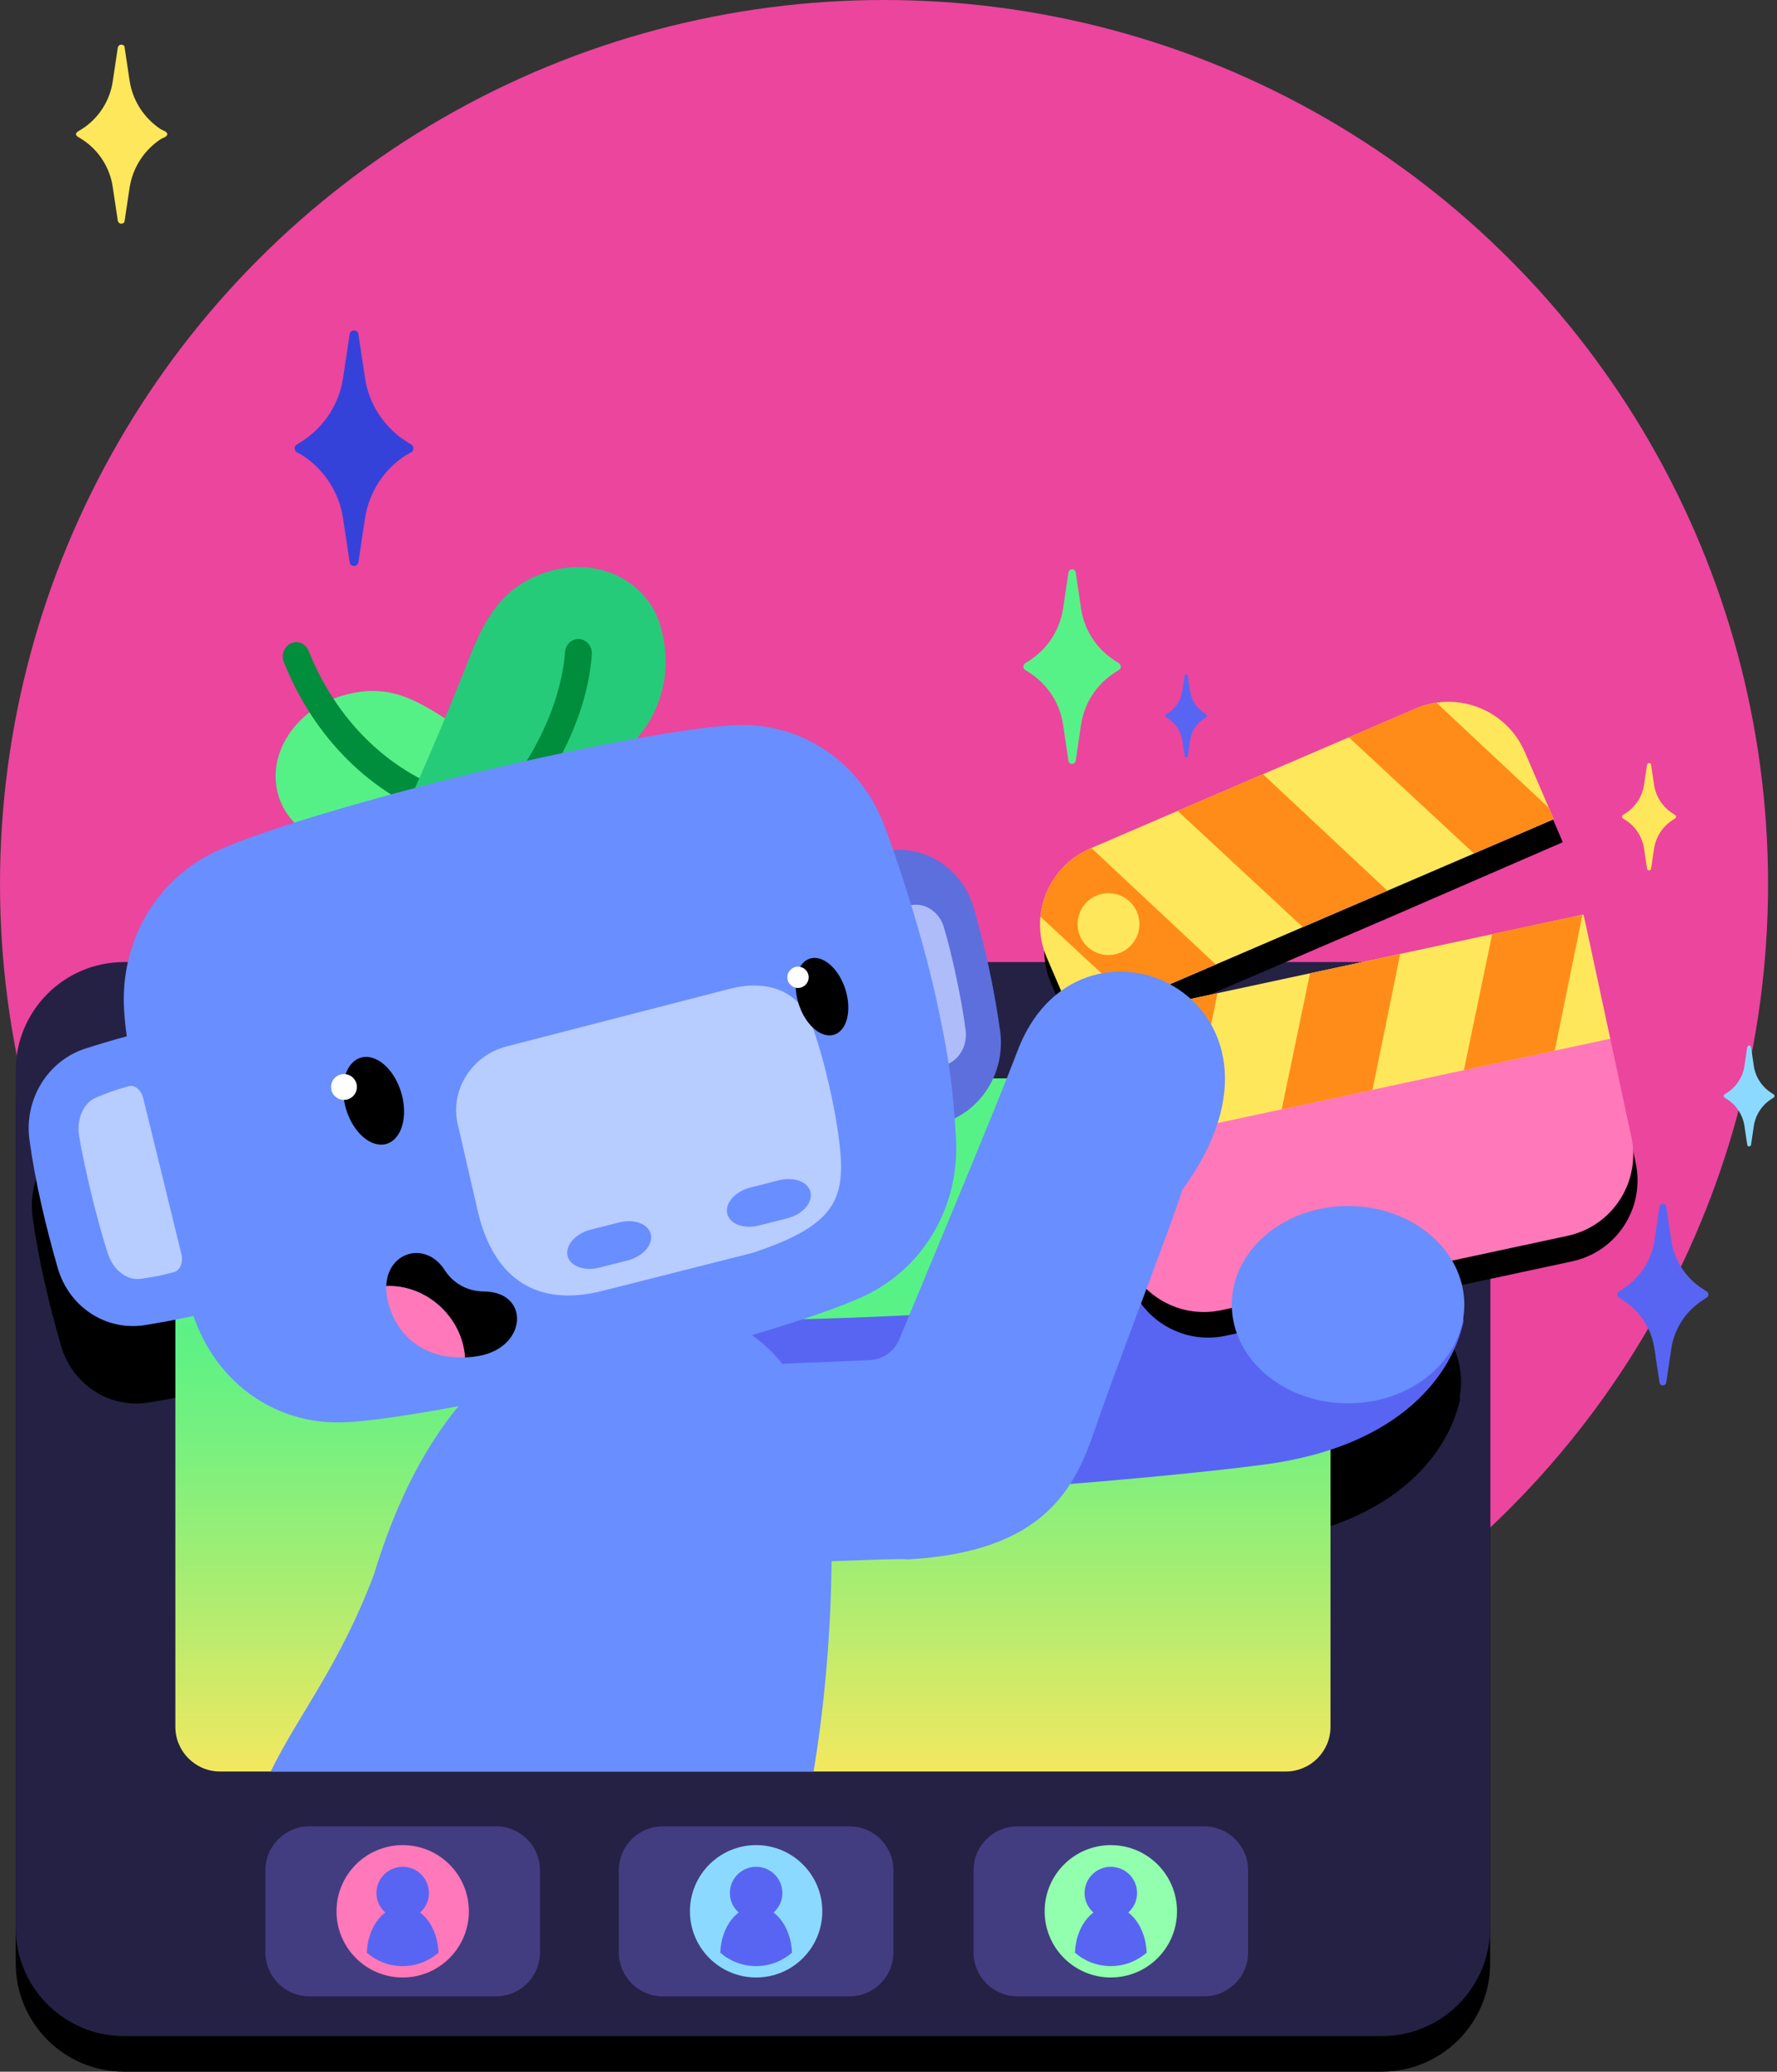
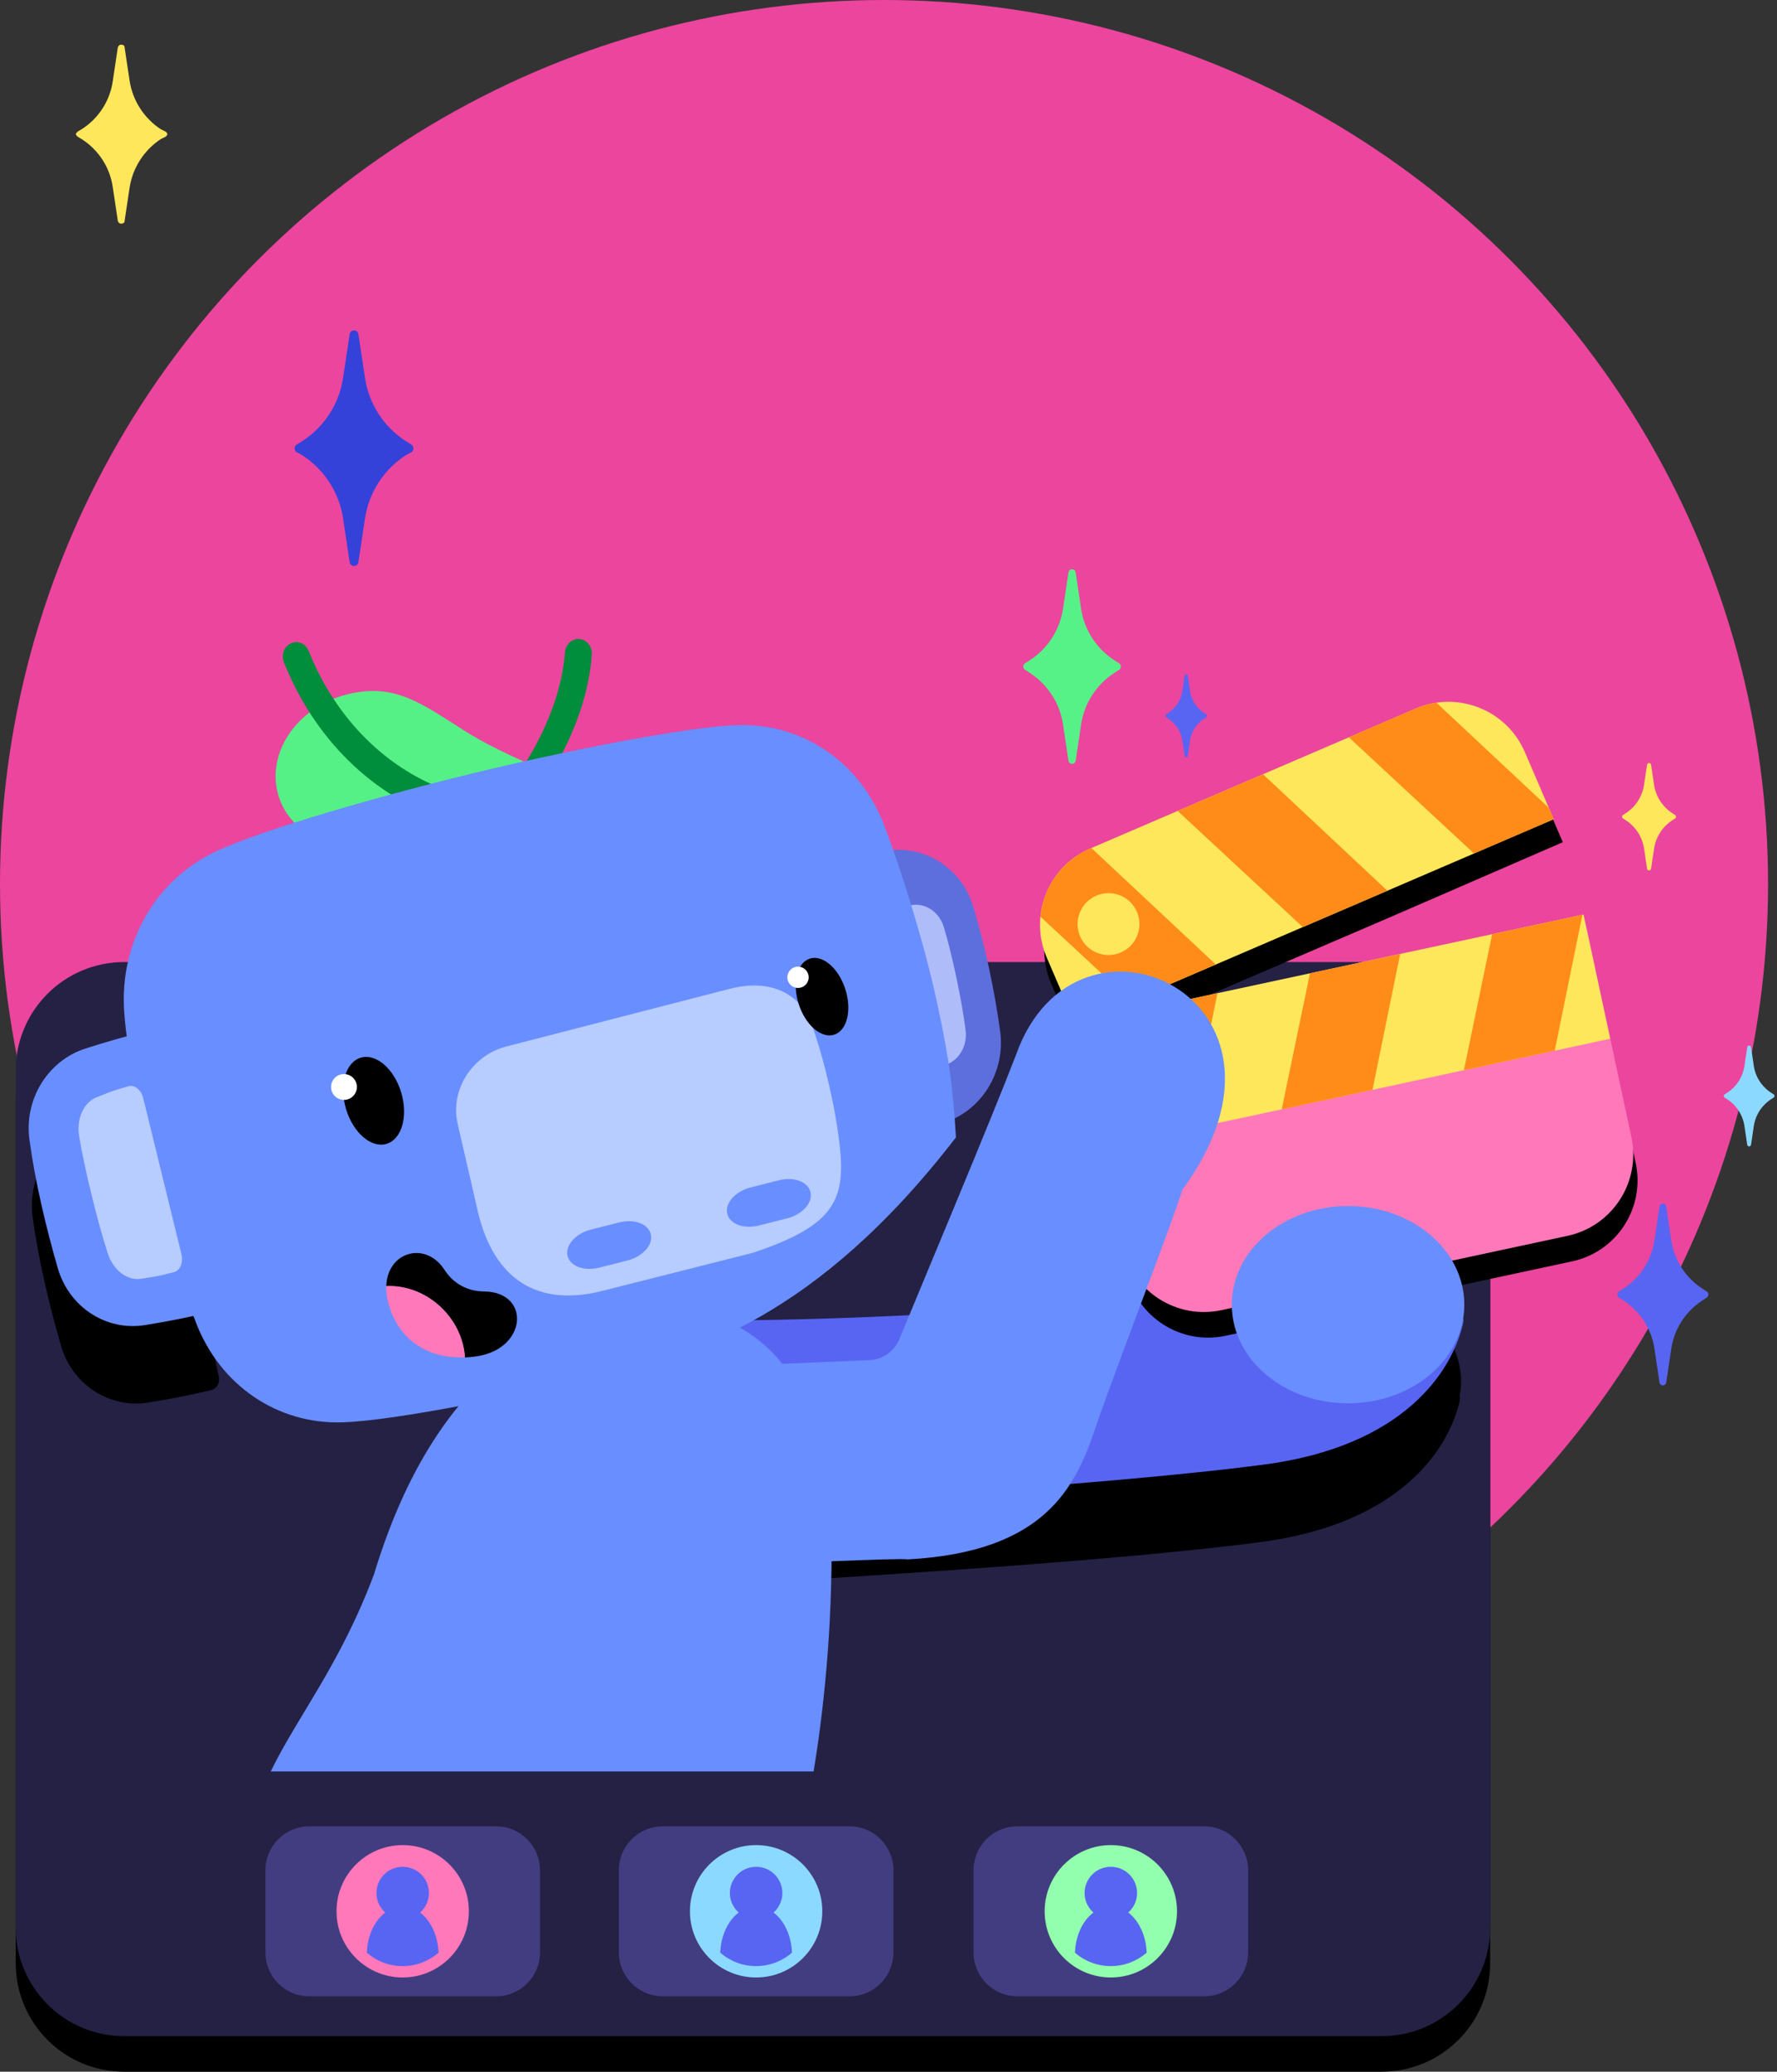
<svg xmlns="http://www.w3.org/2000/svg" width="398" height="464" viewBox="0 0 398 464" fill="none">
  <rect x="0" y="0" width="398" height="464" fill="#333333" stroke="none" />
  <circle cx="198" cy="198" r="198" fill="#EB459E" />
  <path d="M90.866 98.787C85.946 95.599 82.625 90.455 81.754 84.673L80.275 74.857C80.209 74.363 79.79 74 79.294 74C78.797 74 78.367 74.363 78.312 74.857L76.834 84.673C75.962 90.455 72.642 95.588 67.722 98.787L66.365 99.644C66.122 99.809 65.99 100.084 66.001 100.38C66.001 100.71 66.122 101.018 66.365 101.238L67.722 101.974C72.642 105.162 75.962 110.306 76.834 116.088L78.312 125.904C78.378 126.398 78.797 126.761 79.294 126.761C79.79 126.761 80.22 126.398 80.275 125.904L81.754 116.088C82.625 110.306 85.946 105.173 90.866 101.974L92.223 101.238C92.465 101.018 92.598 100.71 92.587 100.38C92.587 100.084 92.454 99.809 92.223 99.644L90.866 98.787Z" fill="#3442D9" />
  <path d="M35.985 28.928C32.234 26.444 29.697 22.498 29.024 18.057L27.899 10.561C27.899 10.187 27.524 10 27.149 10C26.774 10 26.586 10.187 26.399 10.561L25.274 18.057C24.667 22.52 22.119 26.499 18.313 28.928L17.375 29.489C17.188 29.675 17 29.862 17 30.049C17 30.236 17.188 30.423 17.375 30.61L18.313 31.17C22.119 33.599 24.667 37.579 25.274 42.041L26.399 49.538C26.586 49.911 26.774 50.098 27.149 50.098C27.524 50.098 27.899 49.911 27.899 49.538L29.024 42.041C29.708 37.601 32.234 33.654 35.985 31.17L37.111 30.61C37.298 30.423 37.486 30.236 37.486 30.049C37.486 29.862 37.298 29.675 37.111 29.489L35.985 28.928Z" fill="#FFE75C" />
  <path d="M27.806 464H309.467C322.871 464 333.753 453.131 333.753 439.714V247.725C333.753 234.321 322.884 223.439 309.467 223.439H27.806C14.403 223.439 3.521 234.308 3.521 247.725V439.714C3.534 453.131 14.403 464 27.806 464Z" fill="black" />
  <path d="M309.467 456.037H27.806C14.403 456.037 3.521 445.169 3.521 431.752V239.762C3.521 226.358 14.389 215.476 27.806 215.476H309.467C322.871 215.476 333.753 226.345 333.753 239.762V431.752C333.74 445.169 322.871 456.037 309.467 456.037Z" fill="#242145" />
  <path d="M19.896 252.183C24.833 250.617 28.681 249.503 33.698 248.295C34.932 248.003 36.166 248.799 36.431 250.073L49.039 308.492C49.304 309.766 48.521 311.04 47.287 311.345C42.271 312.553 38.343 313.296 33.26 314.119C24.474 315.552 16.18 310.084 13.659 301.379C11.031 292.301 8.589 282.03 7.315 272.634C6.081 263.623 11.389 254.891 19.896 252.183Z" fill="black" />
  <path d="M249.616 147.901C245.569 145.287 242.835 141.066 242.131 136.302L240.924 128.194C240.857 127.796 240.526 127.504 240.114 127.504C239.716 127.504 239.371 127.796 239.305 128.194L238.097 136.302C237.381 141.066 234.66 145.287 230.612 147.901L229.564 148.578C229.325 148.724 229.192 148.989 229.192 149.268V149.321C229.192 149.6 229.338 149.852 229.564 150.011L230.612 150.688C234.66 153.302 237.394 157.522 238.097 162.287L239.305 170.395C239.358 170.793 239.703 171.085 240.114 171.085C240.512 171.085 240.857 170.793 240.924 170.395L242.131 162.287C242.848 157.522 245.569 153.302 249.616 150.688L250.665 150.011C250.904 149.865 251.036 149.6 251.036 149.321V149.268C251.036 148.989 250.89 148.737 250.665 148.578L249.616 147.901Z" fill="#57F287" />
  <path d="M269.734 159.725C268.009 158.61 266.841 156.806 266.536 154.775L266.018 151.311C265.992 151.139 265.846 151.02 265.673 151.02C265.501 151.02 265.355 151.152 265.328 151.311L264.811 154.775C264.505 156.806 263.338 158.61 261.612 159.725L261.161 160.017C261.055 160.084 261.002 160.19 261.002 160.309V160.336C261.002 160.455 261.068 160.561 261.161 160.628L261.612 160.92C263.338 162.034 264.505 163.839 264.811 165.87L265.328 169.333C265.355 169.506 265.501 169.625 265.673 169.625C265.846 169.625 265.992 169.493 266.018 169.333L266.536 165.87C266.841 163.839 268.009 162.034 269.734 160.92L270.185 160.628C270.292 160.561 270.345 160.455 270.345 160.336V160.309C270.345 160.19 270.278 160.084 270.185 160.017L269.734 159.725Z" fill="#5865F2" />
  <path d="M374.588 182.153C372.358 180.72 370.845 178.384 370.461 175.757L369.797 171.284C369.771 171.059 369.571 170.899 369.346 170.899C369.12 170.899 368.934 171.059 368.895 171.284L368.231 175.757C367.833 178.384 366.333 180.72 364.104 182.153L363.52 182.525C363.387 182.604 363.308 182.75 363.308 182.91V182.936C363.308 183.095 363.387 183.228 363.52 183.321L364.104 183.693C366.333 185.126 367.846 187.461 368.231 190.089L368.895 194.561C368.921 194.787 369.12 194.946 369.346 194.946C369.571 194.946 369.757 194.787 369.797 194.561L370.461 190.089C370.859 187.461 372.358 185.126 374.588 183.693L375.172 183.321C375.304 183.241 375.384 183.095 375.384 182.936V182.91C375.384 182.75 375.304 182.618 375.172 182.525L374.588 182.153Z" fill="#FFE75C" />
  <path d="M396.696 244.752C394.599 243.398 393.179 241.208 392.807 238.74L392.184 234.533C392.157 234.321 391.971 234.175 391.759 234.175C391.547 234.175 391.374 234.334 391.334 234.533L390.711 238.74C390.339 241.208 388.919 243.398 386.822 244.752L386.278 245.097C386.159 245.176 386.079 245.309 386.079 245.455V245.482C386.079 245.628 386.145 245.76 386.278 245.84L386.822 246.185C388.919 247.539 390.339 249.728 390.711 252.197L391.334 256.404C391.361 256.616 391.547 256.762 391.759 256.762C391.971 256.762 392.144 256.603 392.184 256.404L392.807 252.197C393.179 249.728 394.599 247.539 396.696 246.185L397.24 245.84C397.359 245.76 397.439 245.628 397.439 245.482V245.455C397.439 245.309 397.373 245.176 397.24 245.097L396.696 244.752Z" fill="#8CD9FF" />
  <path d="M381.316 288.639C377.534 286.21 374.986 282.256 374.322 277.81L373.194 270.245C373.141 269.874 372.823 269.595 372.438 269.595C372.066 269.595 371.734 269.874 371.681 270.245L370.553 277.81C369.89 282.256 367.342 286.197 363.56 288.639L362.577 289.276C362.365 289.422 362.232 289.661 362.232 289.913V289.966C362.232 290.218 362.365 290.47 362.577 290.603L363.56 291.24C367.342 293.668 369.89 297.623 370.553 302.069L371.681 309.633C371.734 310.005 372.053 310.284 372.438 310.284C372.809 310.284 373.141 310.005 373.194 309.633L374.322 302.069C374.986 297.623 377.534 293.682 381.316 291.24L382.298 290.603C382.51 290.457 382.643 290.218 382.643 289.966V289.913C382.643 289.661 382.51 289.409 382.298 289.276L381.316 288.639Z" fill="#5865F2" />
  <path d="M111.107 447.119H69.277C63.849 447.119 59.443 442.714 59.443 437.286V418.879C59.443 413.451 63.849 409.045 69.277 409.045H111.107C116.535 409.045 120.941 413.451 120.941 418.879V437.286C120.941 442.714 116.548 447.119 111.107 447.119Z" fill="#423D80" />
  <path d="M90.192 442.899C98.379 442.899 105.015 436.262 105.015 428.076C105.015 419.889 98.379 413.252 90.192 413.252C82.005 413.252 75.368 419.889 75.368 428.076C75.368 436.262 82.005 442.899 90.192 442.899Z" fill="#FF78B9" />
  <path d="M94.094 428.354C95.301 427.279 96.071 425.727 96.071 423.988C96.071 420.737 93.443 418.109 90.192 418.109C86.941 418.109 84.313 420.737 84.313 423.988C84.313 425.727 85.083 427.279 86.29 428.354C83.915 430.133 82.296 433.477 82.163 437.352C84.313 439.223 87.113 440.351 90.192 440.351C93.257 440.351 96.058 439.21 98.221 437.352C98.075 433.477 96.456 430.133 94.094 428.354Z" fill="#5865F2" />
  <path d="M269.71 447.119H227.881C222.453 447.119 218.047 442.713 218.047 437.286V418.879C218.047 413.451 222.453 409.045 227.881 409.045H269.71C275.138 409.045 279.544 413.451 279.544 418.879V437.286C279.544 442.713 275.138 447.119 269.71 447.119Z" fill="#423D80" />
  <path d="M248.795 442.899C256.982 442.899 263.619 436.262 263.619 428.076C263.619 419.889 256.982 413.252 248.795 413.252C240.608 413.252 233.972 419.889 233.972 428.076C233.972 436.262 240.608 442.899 248.795 442.899Z" fill="#91FFAD" />
  <path d="M252.697 428.354C253.905 427.279 254.675 425.726 254.675 423.988C254.675 420.737 252.047 418.109 248.796 418.109C245.544 418.109 242.916 420.737 242.916 423.988C242.916 425.726 243.686 427.279 244.894 428.354C242.518 430.132 240.899 433.477 240.767 437.352C242.916 439.223 245.717 440.351 248.796 440.351C251.861 440.351 254.661 439.21 256.824 437.352C256.678 433.477 255.059 430.132 252.697 428.354Z" fill="#5865F2" />
  <path d="M190.267 447.119H148.437C143.009 447.119 138.604 442.714 138.604 437.286V418.879C138.604 413.451 143.009 409.045 148.437 409.045H190.267C195.695 409.045 200.101 413.451 200.101 418.879V437.286C200.101 442.714 195.708 447.119 190.267 447.119Z" fill="#423D80" />
  <path d="M169.352 442.899C177.539 442.899 184.175 436.262 184.175 428.076C184.175 419.889 177.539 413.252 169.352 413.252C161.165 413.252 154.528 419.889 154.528 428.076C154.528 436.262 161.165 442.899 169.352 442.899Z" fill="#8CD9FF" />
  <path d="M173.254 428.354C174.461 427.279 175.231 425.727 175.231 423.988C175.231 420.737 172.604 418.109 169.352 418.109C166.101 418.109 163.473 420.737 163.473 423.988C163.473 425.727 164.243 427.279 165.451 428.354C163.075 430.133 161.456 433.477 161.323 437.352C163.473 439.223 166.273 440.351 169.352 440.351C172.418 440.351 175.218 439.21 177.381 437.352C177.248 433.477 175.616 430.133 173.254 428.354Z" fill="#5865F2" />
  <path d="M327.238 309.567C327.238 297.357 315.586 287.471 301.2 287.471C288.288 287.471 277.605 295.46 275.548 305.917C261.321 307.616 212.763 312.911 159.945 313.11C159.945 313.11 159.467 355.776 167.416 354.807C175.366 353.838 242.569 350.547 282.143 345.411C313.715 341.311 324.57 324.443 326.972 313.601C327.039 313.283 327.012 312.991 326.919 312.699C327.118 311.664 327.238 310.628 327.238 309.567Z" fill="black" />
-   <path d="M49.305 241.527H287.969C293.503 241.527 298.001 246.013 298.001 251.56V386.737C298.001 392.271 293.516 396.77 287.969 396.77H49.305C43.771 396.77 39.273 392.284 39.273 386.737V251.56C39.286 246.026 43.771 241.527 49.305 241.527Z" fill="url(#paint0_linear_1985_22997)" />
  <path d="M160.689 295.752C223.592 295.513 280.485 288.041 280.485 288.041C280.485 288.041 329.481 288.333 327.729 296.243C325.314 307.085 314.471 323.965 282.9 328.053C243.326 333.189 176.123 336.493 168.173 337.449C160.197 338.417 160.689 295.752 160.689 295.752Z" fill="#5865F2" />
  <path d="M186.234 342.651C185.995 325.531 180.687 292.036 145.254 292.752C130.536 293.058 99.456 300.702 83.796 352.524C76.126 372.975 66.518 384.574 60.639 396.756H182.226C184.151 385.144 186.553 365.742 186.234 342.651Z" fill="#698EFF" />
  <path d="M366.348 260.451L355.997 212.265L355.639 210.606L355.36 210.659L335.162 214.999L314.539 219.431L294.354 223.771L273.638 228.216L253.44 232.556L243.009 234.799L254.302 229.942L269.219 223.532L306.112 207.673L311.699 205.271L350.025 188.629L343.562 173.607C339.9 165.074 329.535 161.345 320.816 163.561C320.604 163.614 320.391 163.667 320.179 163.733C319.953 163.8 319.741 163.866 319.516 163.932C319.011 164.092 318.52 164.277 318.029 164.49L278.867 181.33L264.733 187.409L245.411 195.716L245.172 195.822C244.641 196.048 244.137 196.3 243.646 196.565C243.513 196.632 243.394 196.711 243.261 196.778C242.823 197.03 242.412 197.282 242 197.561C241.947 197.601 241.894 197.627 241.841 197.667C241.403 197.972 240.979 198.304 240.567 198.649C240.448 198.742 240.341 198.848 240.222 198.941C239.89 199.233 239.585 199.525 239.28 199.83C239.2 199.91 239.107 199.989 239.028 200.069C238.669 200.441 238.338 200.825 238.019 201.224C237.913 201.356 237.82 201.489 237.714 201.622C237.488 201.927 237.263 202.232 237.05 202.551C236.957 202.683 236.864 202.816 236.785 202.949C236.519 203.36 236.281 203.785 236.055 204.209C235.962 204.369 235.896 204.541 235.803 204.714C235.657 205.019 235.511 205.337 235.378 205.643C235.299 205.829 235.219 206.001 235.153 206.187C234.98 206.625 234.834 207.063 234.701 207.514C234.648 207.7 234.595 207.899 234.542 208.098C234.462 208.403 234.383 208.722 234.316 209.027C234.277 209.239 234.224 209.451 234.184 209.677C234.104 210.128 234.038 210.593 233.985 211.057C233.679 214.083 234.117 217.241 235.405 220.227L241.761 235.024L241.669 235.051L242.027 236.71L247.481 262.084L247.654 262.867L252.378 284.883C254.541 294.929 264.428 301.326 274.487 299.176L352.042 282.521C362.115 280.398 368.512 270.511 366.348 260.451Z" fill="black" />
  <path d="M251.434 279.151C253.597 289.197 263.484 295.593 273.544 293.443L351.099 276.789C361.145 274.625 367.541 264.739 365.391 254.679L355.04 206.493L241.083 230.964L251.434 279.151Z" fill="#FF78B9" />
  <path d="M354.667 204.832L240.722 229.306L246.697 257.124L360.643 232.65L354.667 204.832Z" fill="#FFE75C" />
  <path d="M252.482 226.784C250.399 236.803 248.116 247.752 246.431 255.873L246.696 257.134L266.483 252.888L272.68 222.457L252.482 226.784Z" fill="#FF8C19" />
  <path d="M293.398 217.998C291.248 228.323 288.846 239.895 287.067 248.468L307.398 244.102L313.596 213.672L293.398 217.998Z" fill="#FF8C19" />
  <path d="M334.203 209.226C331.987 219.883 329.572 231.535 327.873 239.696L348.217 235.33L354.415 204.9L334.203 209.226Z" fill="#FF8C19" />
  <path d="M317.072 158.704L244.202 190.037C234.753 194.098 230.4 205.046 234.461 214.495L240.924 229.518L347.993 183.481L341.53 168.458C337.469 159.009 326.521 154.643 317.072 158.704Z" fill="#FFE75C" />
  <path d="M244.202 190.037C237.753 192.81 233.679 198.796 233.028 205.312C239.252 211.084 246.724 218.025 253.333 224.156L272.297 216.008L244.441 189.931L244.202 190.037Z" fill="#FF8C19" />
  <path d="M263.765 181.636C270.971 188.325 282.423 198.942 291.793 207.647L310.744 199.499L282.888 173.422L263.765 181.636Z" fill="#FF8C19" />
  <path d="M347.979 183.468L346.891 180.933L321.742 157.404C320.163 157.629 318.597 158.054 317.071 158.704L302.102 165.141C308.75 171.312 320.336 182.061 330.13 191.152L347.979 183.468Z" fill="#FF8C19" />
  <path d="M248.276 213.898C252.102 213.898 255.203 210.796 255.203 206.97C255.203 203.144 252.102 200.043 248.276 200.043C244.45 200.043 241.349 203.144 241.349 206.97C241.349 210.796 244.45 213.898 248.276 213.898Z" fill="#FFE75C" />
  <path d="M301.93 314.305C316.31 314.305 327.967 304.412 327.967 292.209C327.967 280.005 316.31 270.113 301.93 270.113C287.55 270.113 275.893 280.005 275.893 292.209C275.893 304.412 287.55 314.305 301.93 314.305Z" fill="#698EFF" />
  <path d="M194.729 304.63C197.688 304.511 200.289 302.692 201.417 299.959C206.765 287.006 222.319 249.954 227.574 236.219C241.07 198.131 296.264 223.691 264.812 266.463C262.768 273.337 249.75 306.833 245.291 319.971C240.832 333.109 234.077 347.575 203.355 349.26C200.462 348.902 179.613 350.229 147.312 350.706C111.401 352.153 114.055 307.563 142.256 306.966C154.438 306.289 183.223 305.094 194.729 304.63Z" fill="#698EFF" />
  <path d="M69.529 187.077C65.747 184.86 62.986 181.357 62.057 176.991C60.558 169.931 64.3 162.658 70.922 158.438C72.807 157.23 74.944 156.275 77.253 155.651C77.465 155.585 77.691 155.532 77.916 155.479C88.652 152.878 94.571 157.721 104.485 163.945C110.483 167.714 118.976 171.404 125.652 174.045L69.529 187.077Z" fill="#55F186" />
  <path d="M100.795 183.546C101.804 183.307 102.68 182.511 103.011 181.37C103.516 179.671 102.627 177.88 101.034 177.349C86.847 172.611 75.209 161.092 69.131 145.777C68.481 144.145 66.716 143.389 65.176 144.079C63.65 144.769 62.933 146.653 63.57 148.286C70.352 165.352 83.344 178.172 99.229 183.48C99.76 183.653 100.291 183.666 100.795 183.546Z" fill="#008D3C" />
-   <path d="M90.071 182.75L132.949 172.956C146.114 166.055 151.635 153.435 147.985 140.376C145.318 130.834 135.113 124.863 123.912 127.716C110.946 131.034 107.469 141.425 103.833 150.595C95.738 170.979 90.071 182.75 90.071 182.75Z" fill="#26CB7A" />
  <path d="M109.593 190.102C110.11 189.97 110.614 189.704 111.026 189.266C123.753 176.048 131.596 160.482 132.551 146.56C132.671 144.795 131.423 143.256 129.764 143.123C128.092 142.991 126.659 144.331 126.539 146.096C126.141 151.948 123.421 167.436 106.819 184.674C105.624 185.909 105.598 187.952 106.766 189.213C107.536 190.049 108.61 190.341 109.593 190.102Z" fill="#008D3C" />
  <path d="M198.402 190.58C193.32 191.429 189.392 192.199 184.388 193.42C183.154 193.725 182.371 195.012 182.637 196.273L194.965 253.603C195.244 254.877 196.465 255.673 197.699 255.368C202.702 254.147 206.551 253.019 211.488 251.427C219.981 248.679 225.249 239.921 224.002 230.923C222.701 221.527 220.711 212.304 218.043 203.24C215.509 194.534 207.174 189.106 198.402 190.58Z" fill="#5D6FDC" />
  <path d="M204.361 202.683C201.588 203.055 200.645 203.147 196.876 204.023C195.509 204.342 194.687 205.948 195.032 207.606L201.508 238.275C201.853 239.934 203.246 241.009 204.613 240.664C208.369 239.749 209.258 239.377 211.912 238.448C214.845 237.426 216.69 234.201 216.278 230.804C215.522 224.54 213.213 213.605 211.381 207.606C210.386 204.342 207.427 202.272 204.361 202.683Z" fill="#AEBCFA" />
-   <path d="M209.909 224.712C212.736 237.943 213.439 243.716 214.103 254.744C215.032 270.099 206.937 283.954 193.613 290.244C182.81 295.34 155.246 303.103 135.871 307.801C116.495 312.499 88.481 318.192 76.683 318.564C62.111 319.028 49.199 310.27 43.798 295.99C39.922 285.745 38.224 280.211 35.397 266.98C32.571 253.749 28.456 237.253 27.793 226.225C26.864 210.871 34.959 197.016 48.283 190.726C59.086 185.63 86.649 177.866 106.025 173.168C125.4 168.47 153.415 162.777 165.213 162.406C179.784 161.941 192.697 170.7 198.098 184.979C201.973 195.224 207.082 211.481 209.909 224.712Z" fill="#698EFF" />
+   <path d="M209.909 224.712C212.736 237.943 213.439 243.716 214.103 254.744C182.81 295.34 155.246 303.103 135.871 307.801C116.495 312.499 88.481 318.192 76.683 318.564C62.111 319.028 49.199 310.27 43.798 295.99C39.922 285.745 38.224 280.211 35.397 266.98C32.571 253.749 28.456 237.253 27.793 226.225C26.864 210.871 34.959 197.016 48.283 190.726C59.086 185.63 86.649 177.866 106.025 173.168C125.4 168.47 153.415 162.777 165.213 162.406C179.784 161.941 192.697 170.7 198.098 184.979C201.973 195.224 207.082 211.481 209.909 224.712Z" fill="#698EFF" />
  <path d="M19.18 234.825C24.116 233.259 27.965 232.144 32.981 230.937C34.215 230.645 35.45 231.441 35.715 232.715L48.322 291.133C48.588 292.407 47.805 293.681 46.571 293.986C41.554 295.194 37.626 295.937 32.543 296.773C23.758 298.207 15.464 292.739 12.942 284.033C10.315 274.956 7.873 264.684 6.599 255.289C5.365 246.278 10.66 237.545 19.18 234.825Z" fill="#698EFF" />
  <path d="M21.607 245.773C24.221 244.725 25.097 244.314 28.813 243.278C30.166 242.894 31.64 244.114 32.091 245.999L40.624 280.848C41.088 282.733 40.358 284.551 39.005 284.909C35.276 285.904 34.32 285.984 31.56 286.409C28.508 286.887 25.389 284.524 24.168 280.808C21.925 273.987 18.886 261.566 17.718 254.452C17.081 250.591 18.727 246.928 21.607 245.773Z" fill="#B7CCFF" />
  <path d="M135.059 289.089L168.648 280.583C186.497 274.624 189.39 269.011 188.116 257C187.24 248.666 184.706 237.572 181.892 229.729C178.933 221.435 171.276 219.444 163.512 221.448L113.428 234.374C105.664 236.378 100.767 244.154 102.506 251.732L106.991 271.2C110.561 286.634 120.475 292.845 135.059 289.089Z" fill="#B7CCFF" />
  <path d="M168.065 265.972L174.435 264.353C177.833 263.49 181.004 264.684 181.535 267.033C182.066 269.382 179.744 271.983 176.346 272.859L169.976 274.478C166.579 275.341 163.407 274.146 162.876 271.798C162.346 269.449 164.668 266.847 168.065 265.972Z" fill="#698EFF" />
  <path d="M132.299 275.407L138.669 273.788C142.067 272.926 145.238 274.12 145.769 276.469C146.3 278.818 143.978 281.419 140.58 282.295L134.21 283.914C130.813 284.777 127.641 283.582 127.11 281.233C126.593 278.884 128.915 276.283 132.299 275.407Z" fill="#698EFF" />
  <path d="M108.371 289.248C104.575 289.222 101.47 287.377 99.572 284.431C95.379 277.915 86.792 280.237 86.514 288.054C90.92 287.868 95.551 289.567 99.094 293.123C102.187 296.216 103.872 300.144 104.137 304.032C105.133 303.992 106.155 303.886 107.203 303.7C118.138 301.776 118.775 289.328 108.371 289.248Z" fill="black" />
  <path d="M86.515 288.041C86.448 289.766 86.793 291.77 87.683 293.999C90.323 300.648 96.388 304.351 104.139 304.006C103.886 300.13 102.201 296.202 99.096 293.097C95.552 289.554 90.921 287.855 86.515 288.041Z" fill="#FF78B9" />
  <path d="M86.573 256.192C89.985 255.17 91.457 250.022 89.861 244.693C88.265 239.365 84.205 235.873 80.793 236.895C77.381 237.917 75.909 243.066 77.505 248.394C79.101 253.723 83.161 257.214 86.573 256.192Z" fill="black" />
  <path d="M77.04 246.344C78.638 246.344 79.934 245.049 79.934 243.451C79.934 241.853 78.638 240.558 77.04 240.558C75.443 240.558 74.147 241.853 74.147 243.451C74.147 245.049 75.443 246.344 77.04 246.344Z" fill="white" />
  <path d="M186.844 231.736C189.726 230.81 190.838 226.247 189.328 221.544C187.818 216.841 184.258 213.778 181.376 214.704C178.494 215.629 177.381 220.192 178.892 224.895C180.402 229.599 183.962 232.661 186.844 231.736Z" fill="black" />
  <path d="M178.734 221.275C180.054 221.275 181.123 220.206 181.123 218.887C181.123 217.567 180.054 216.498 178.734 216.498C177.415 216.498 176.346 217.567 176.346 218.887C176.346 220.206 177.415 221.275 178.734 221.275Z" fill="white" />
  <defs>
    <linearGradient id="paint0_linear_1985_22997" x1="168.636" y1="185.443" x2="168.636" y2="465.957" gradientUnits="userSpaceOnUse">
      <stop offset="0.375" stop-color="#57F287" />
      <stop offset="0.421" stop-color="#61F184" />
      <stop offset="0.501" stop-color="#7CF07E" />
      <stop offset="0.603" stop-color="#A8ED72" />
      <stop offset="0.724" stop-color="#E4E963" />
      <stop offset="0.774" stop-color="#FFE75C" />
    </linearGradient>
  </defs>
</svg>